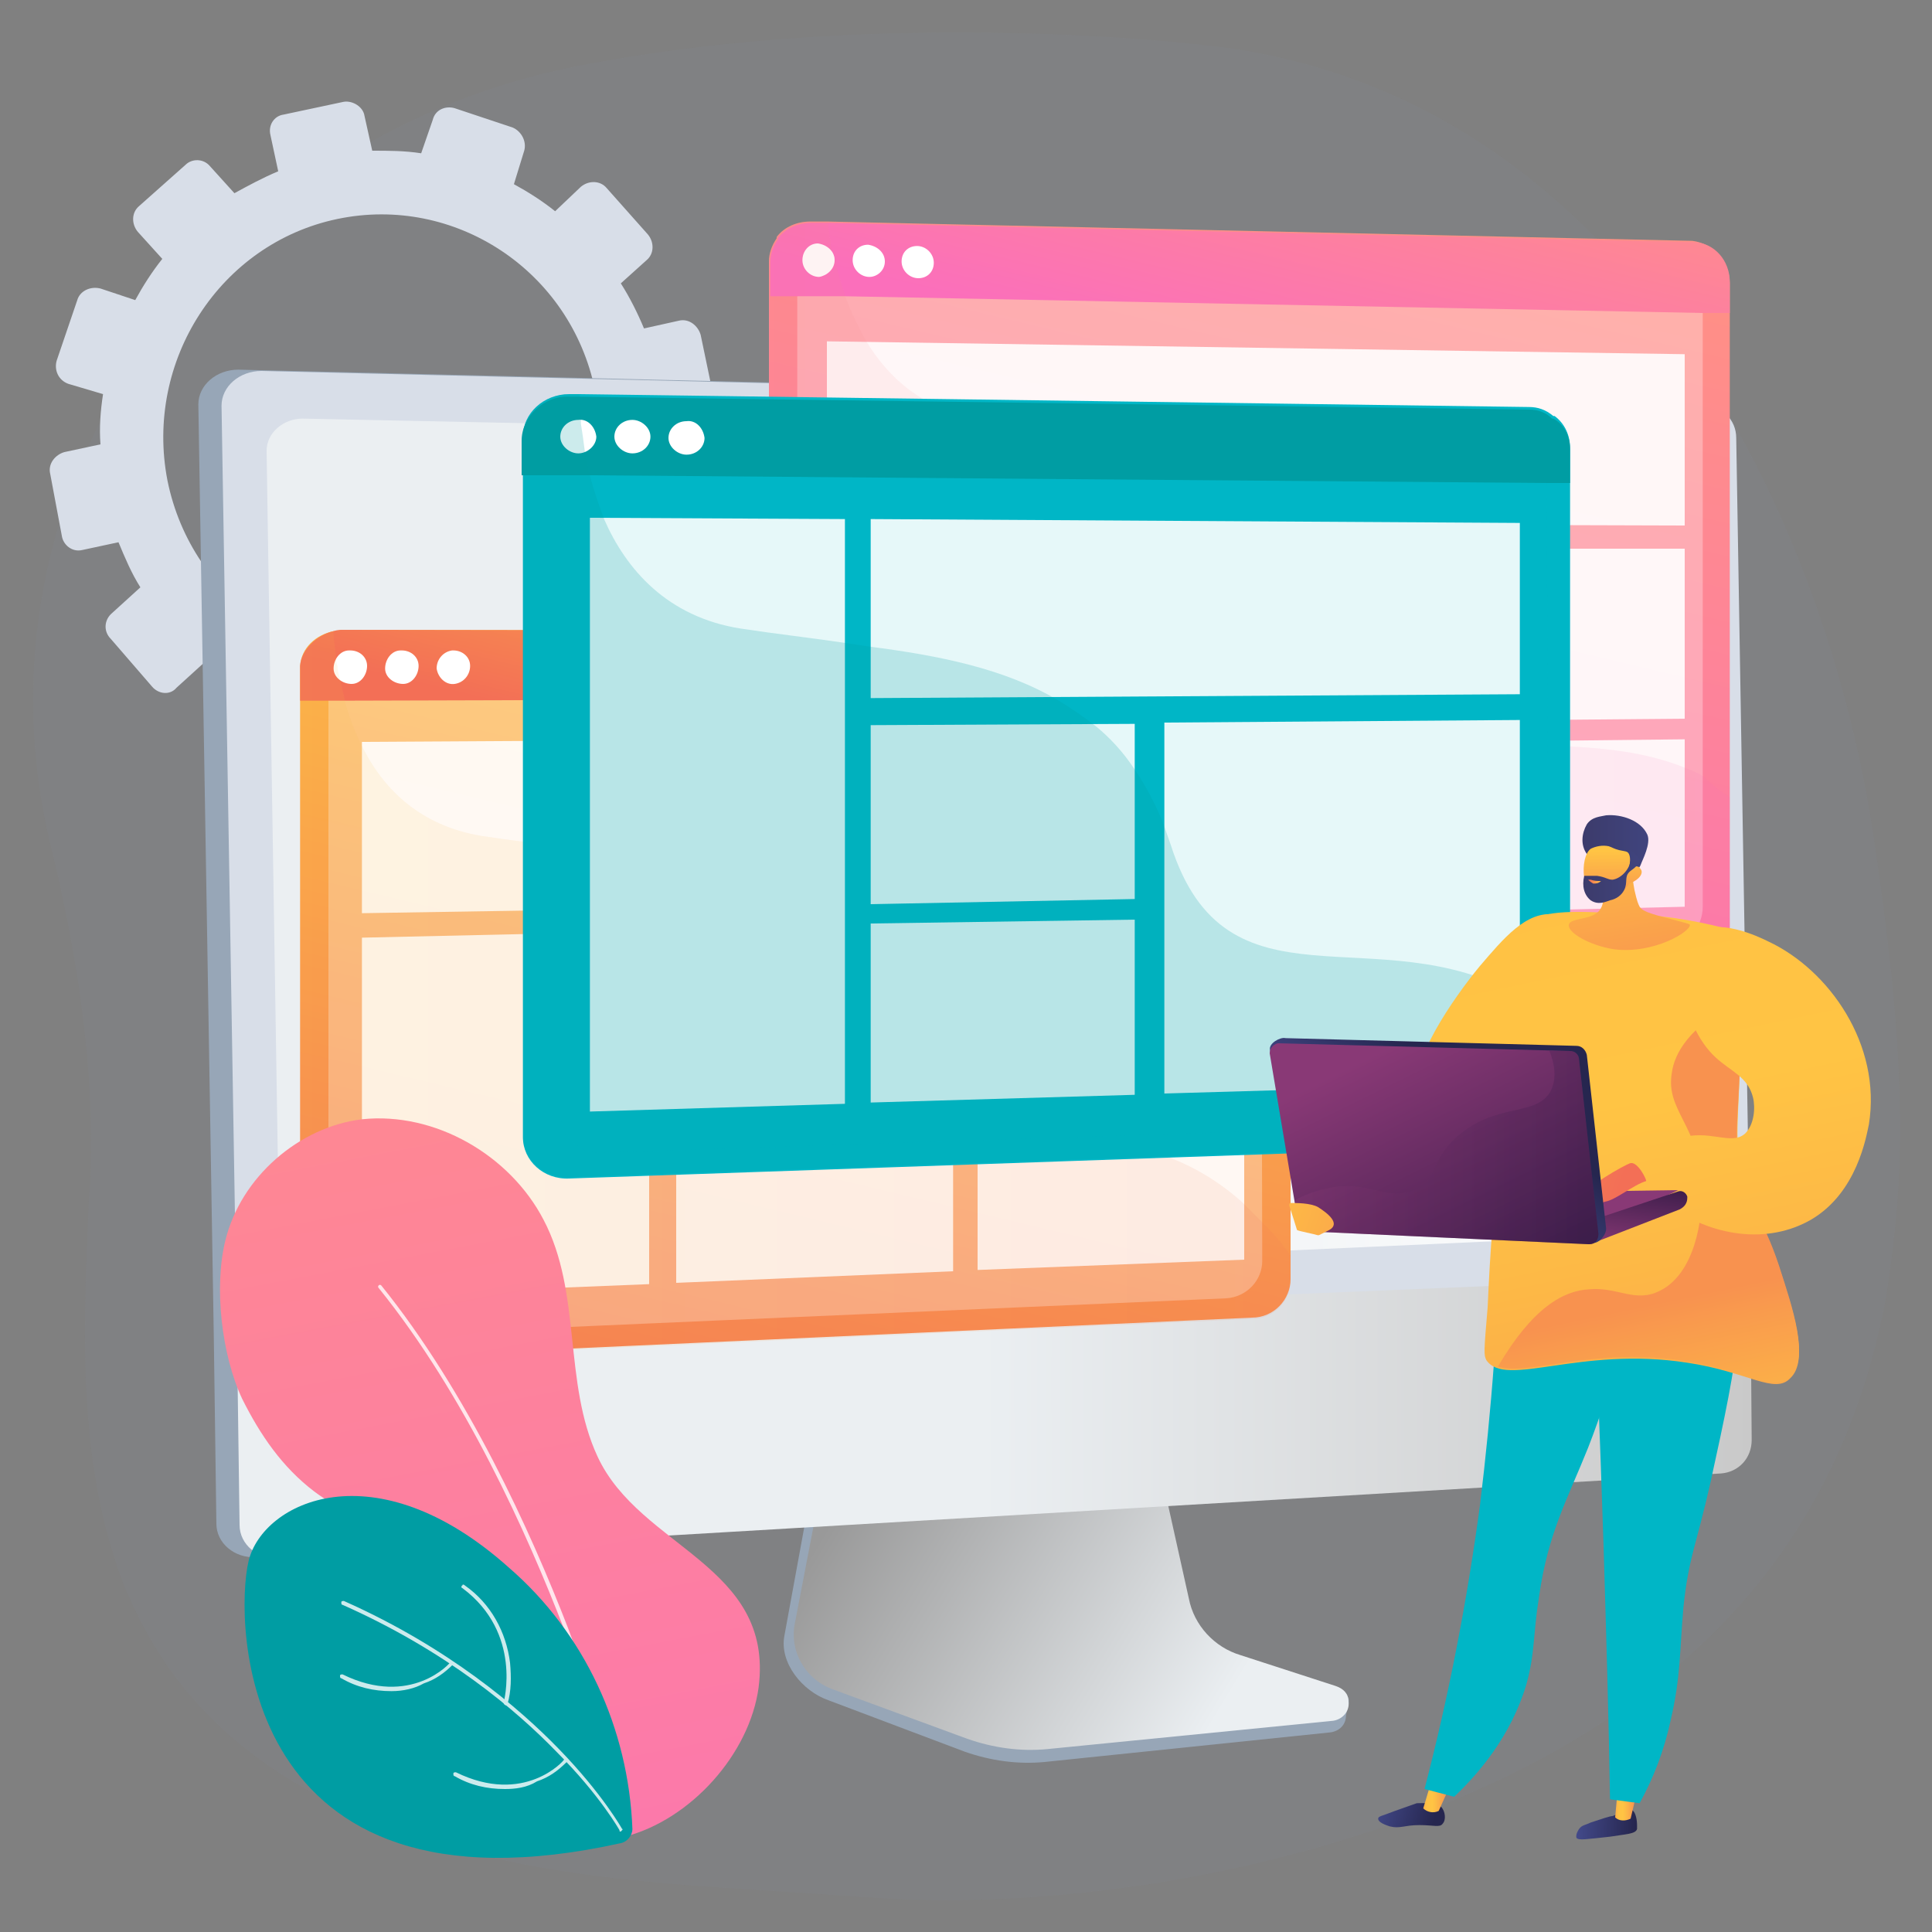
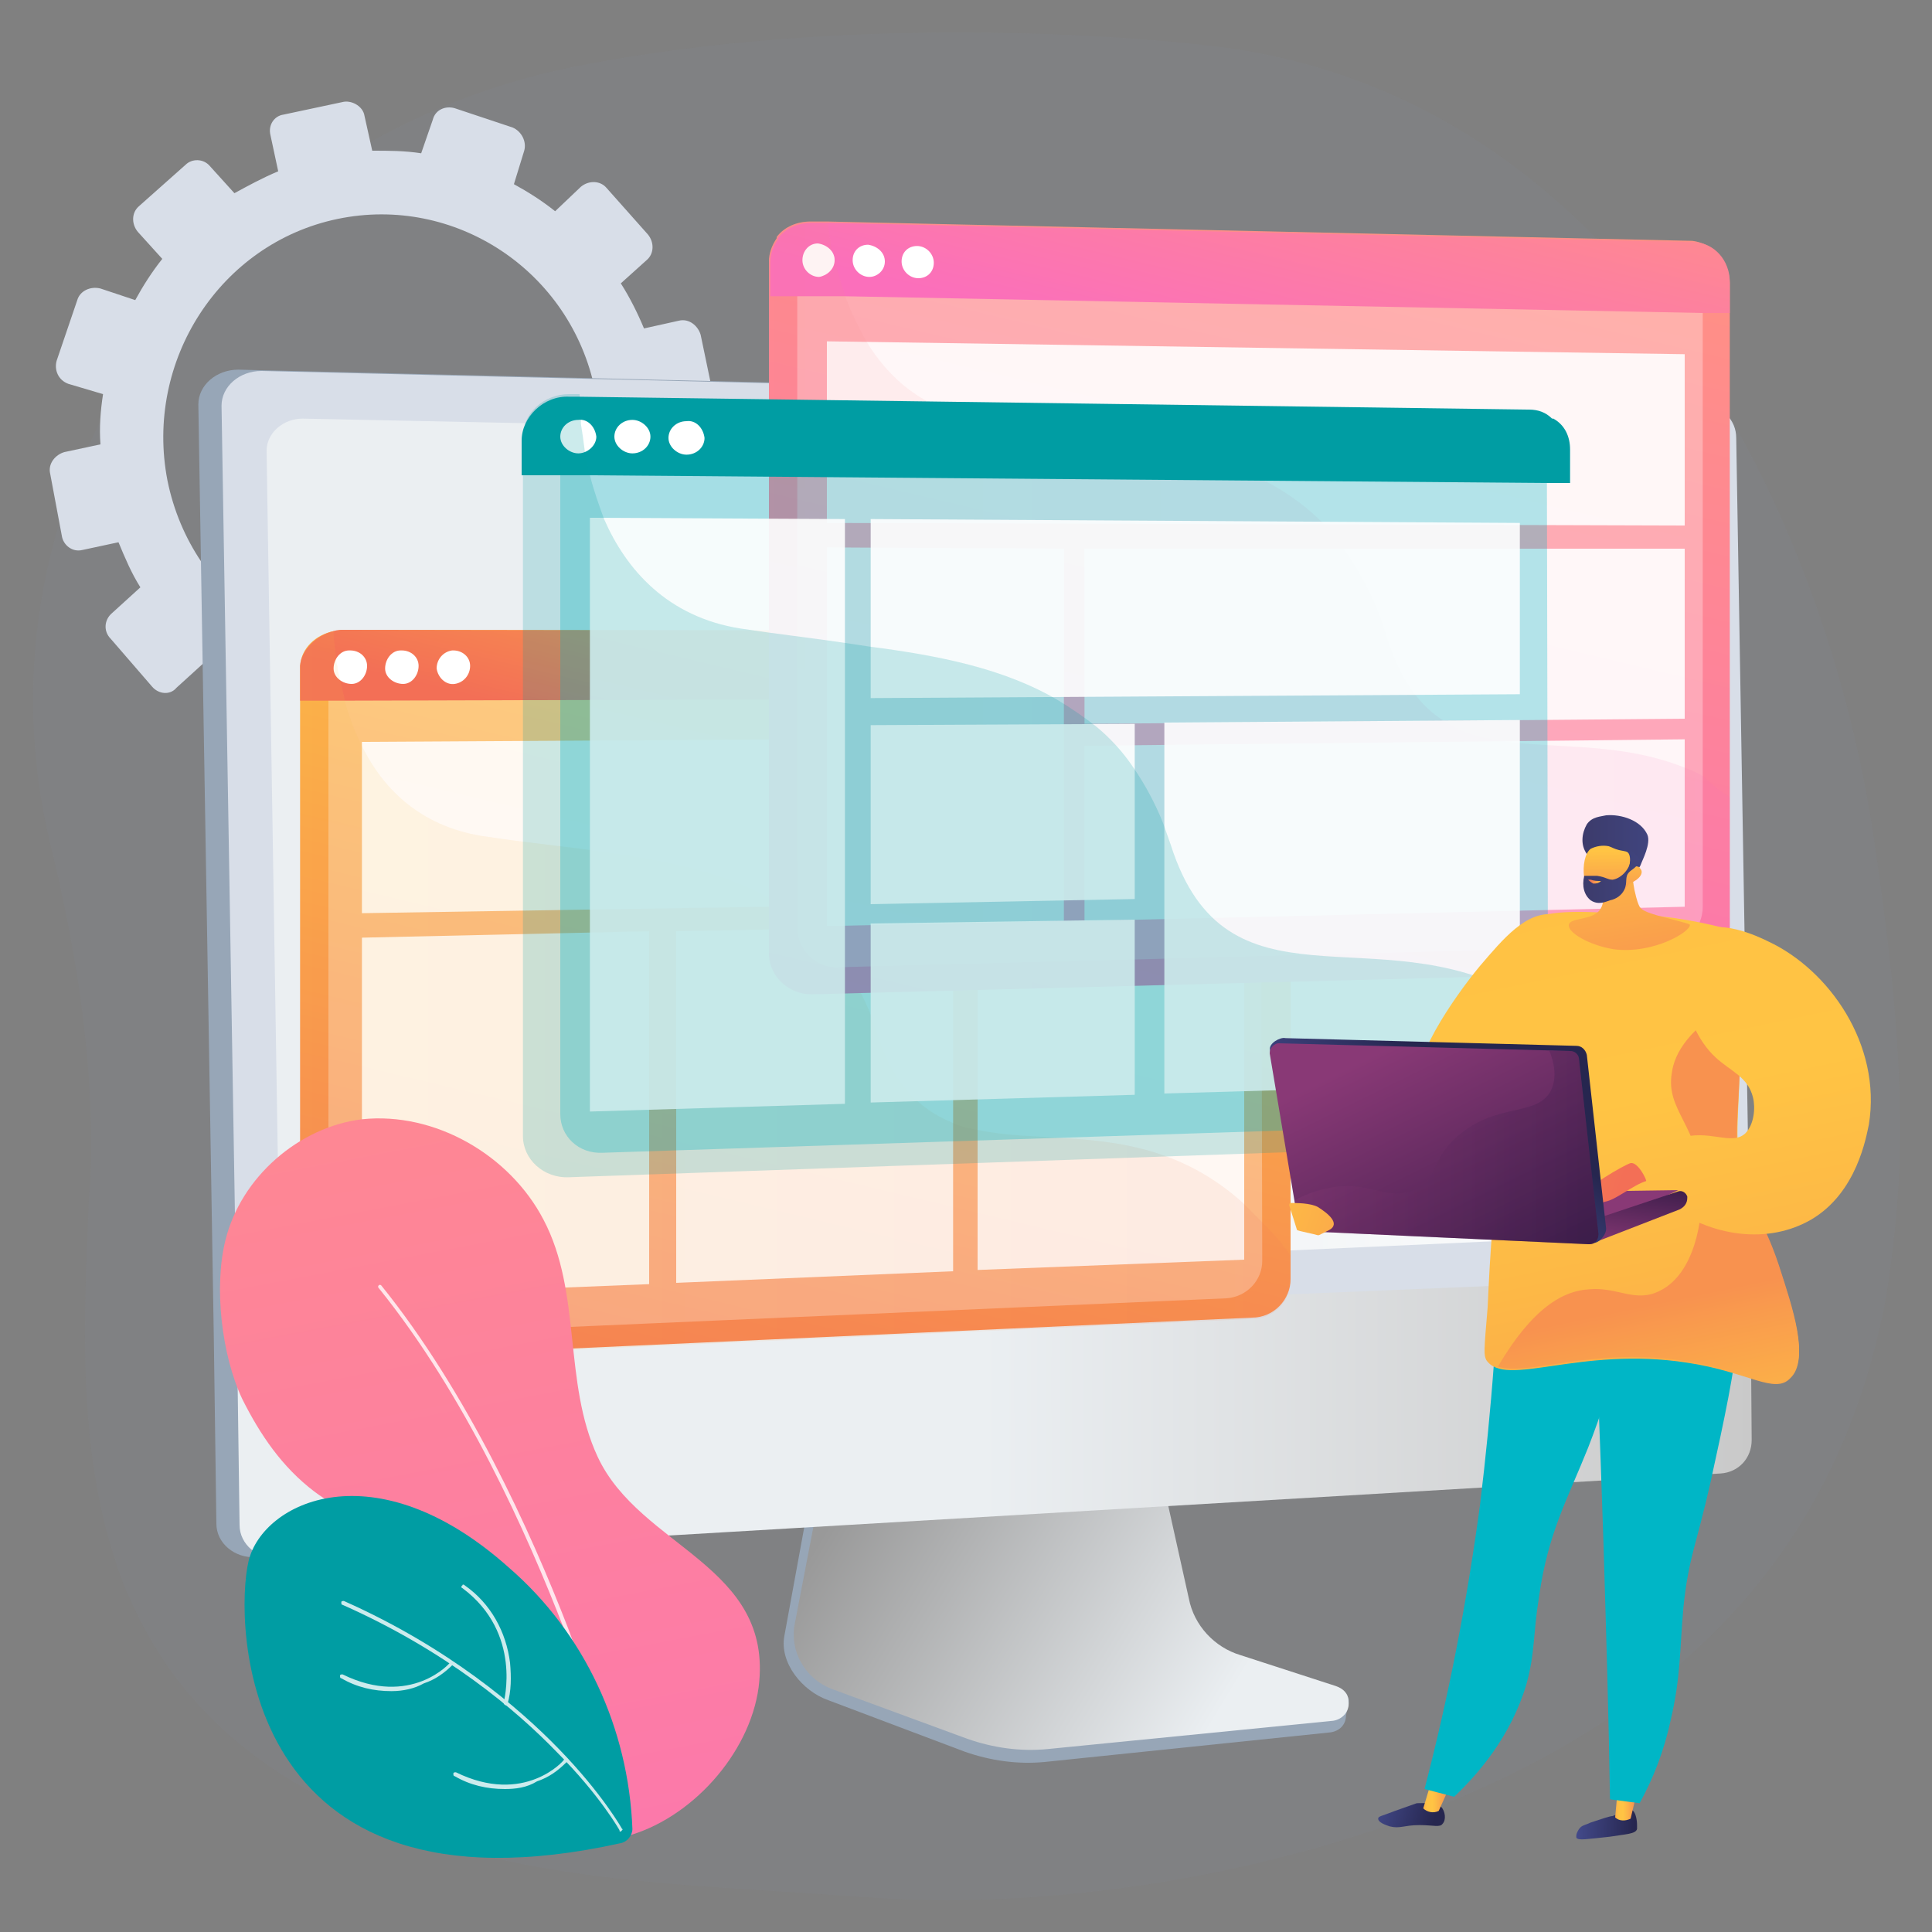
<svg xmlns="http://www.w3.org/2000/svg" version="1.1" id="Слой_1" x="0px" y="0px" viewBox="0 0 150 150" style="enable-background:new 0 0 150 150;" xml:space="preserve">
  <rect x="0" y="0" width="150" height="150" fill="#808080" stroke="none" />
  <style type="text/css"> .st0{opacity:7.000000e-02;fill:#859AAD;enable-background:new ;} .st1{fill:#D8DEE8;} .st2{fill:#97A6B7;} .st3{fill:url(#SVGID_1_);} .st4{fill:url(#SVGID_2_);} .st5{fill:url(#SVGID_3_);} .st6{fill:url(#SVGID_4_);} .st7{opacity:0.3;fill:#FFFFFF;enable-background:new ;} .st8{fill:url(#SVGID_5_);} .st9{fill:#FFFFFF;} .st10{opacity:0.9;} .st11{opacity:0.1;fill:url(#SVGID_6_);enable-background:new ;} .st12{fill:url(#SVGID_7_);} .st13{fill:url(#SVGID_8_);} .st14{opacity:0.1;fill:url(#SVGID_9_);enable-background:new ;} .st15{fill:#00B6C6;} .st16{opacity:0.3;fill:#00B6C6;enable-background:new ;} .st17{fill:#009DA3;} .st18{opacity:0.2;fill:#009DA3;enable-background:new ;} .st19{fill:url(#SVGID_10_);} .st20{fill:url(#SVGID_11_);} .st21{fill:url(#SVGID_12_);} .st22{fill:url(#SVGID_13_);} .st23{fill:url(#SVGID_14_);} .st24{fill:url(#SVGID_15_);} .st25{fill:url(#SVGID_16_);} .st26{fill:url(#SVGID_17_);} .st27{fill:url(#SVGID_18_);} .st28{fill:url(#SVGID_19_);} .st29{fill:url(#SVGID_20_);} .st30{fill:url(#SVGID_21_);} .st31{fill:url(#SVGID_22_);} .st32{opacity:0.3;fill:url(#SVGID_23_);enable-background:new ;} .st33{fill:url(#SVGID_24_);} .st34{fill:url(#SVGID_25_);} .st35{fill:url(#SVGID_26_);} .st36{fill:url(#SVGID_27_);} .st37{fill:url(#SVGID_28_);} .st38{fill:url(#SVGID_29_);} .st39{fill:url(#SVGID_30_);} .st40{opacity:0.8;} </style>
  <title>27</title>
  <g>
    <g>
      <path class="st0" d="M147.5,89.7c-0.1,3.7-0.5,7.5-1.1,11.2c-1.8,9.5-5.9,18.8-14.1,26.6c-7,6.7-16.9,12.3-30.9,16.2 c-0.3,0.1-0.5,0.1-0.8,0.2c-10.4,2.8-22.5,4.2-33.3,3.4c-0.6,0-1.1-0.1-1.7-0.1c-5.1-0.4-10.2-0.6-15.2-1.1 c-15.3-1.4-32.8-5.9-39.9-21.1c-0.6-1.2-1.1-2.4-1.5-3.7c-3-9-2.5-18.7-2.1-28.1l0.1-1.4c0.4-8.8-1-17.7-3.1-26.3 c-3.2-13.2-0.6-27.1,7.3-38.5S31.3,7.6,45.5,5c23.8-4.5,48-1.5,48-1.5c31.8,3.3,47.9,35.1,51.9,61C146.5,72,147.7,80.8,147.5,89.7 z" />
      <path class="st1" d="M21,10.5l0.6,2.8c-1.2,0.5-2.3,1.1-3.4,1.7l-1.9-2.1c-0.5-0.6-1.4-0.6-1.9-0.1c0,0,0,0,0,0L10.8,16 c-0.6,0.5-0.6,1.4-0.1,2l1.9,2.1c-0.8,1-1.5,2.1-2.1,3.2l-2.7-0.9C7,22.2,6.2,22.6,6,23.3L4.4,28c-0.2,0.7,0.1,1.5,0.9,1.8L8,30.6 c-0.2,1.3-0.3,2.6-0.2,3.9l-2.8,0.6c-0.7,0.2-1.3,0.9-1.1,1.7l0.9,4.8c0.1,0.7,0.8,1.3,1.6,1.1c0,0,0,0,0,0l2.8-0.6 c0.5,1.2,1,2.4,1.7,3.5l-2.2,2c-0.6,0.5-0.7,1.4-0.1,2l3.2,3.7c0.5,0.6,1.4,0.7,1.9,0.1c0,0,0,0,0,0l2.2-2c1,0.8,2.1,1.5,3.2,2.2 l-0.9,2.8c-0.2,0.7,0.1,1.5,0.9,1.8l4.6,1.6c0.7,0.2,1.5-0.1,1.8-0.9v0l0.9-2.8c1.3,0.2,2.6,0.3,3.9,0.2l0.6,2.9 c0.1,0.8,0.9,1.3,1.7,1.1l0,0l4.8-1c0.8-0.2,1.3-0.9,1.1-1.7l-0.6-2.8c1.2-0.5,2.4-1.1,3.5-1.8l1.9,2.2c0.5,0.6,1.4,0.7,2,0.1l0,0 l3.6-3.3c0.6-0.5,0.6-1.4,0.1-2l-1.9-2.1c0.8-1,1.5-2.2,2.1-3.3l2.6,0.9c0.7,0.2,1.5-0.1,1.8-0.9v0l1.5-4.7 c0.2-0.7-0.2-1.5-0.9-1.8L51.4,37c0.2-1.3,0.2-2.6,0.2-3.9l2.7-0.6c0.8-0.2,1.2-0.9,1.1-1.7l0,0l-1-4.8c-0.2-0.7-0.9-1.3-1.7-1.1 L50,25.5c-0.5-1.2-1.1-2.4-1.8-3.5l2-1.8c0.6-0.5,0.6-1.4,0.1-2l-3.2-3.6c-0.5-0.6-1.4-0.6-2-0.1l0,0l-2,1.9 c-1-0.8-2.1-1.5-3.2-2.1l0.8-2.6c0.2-0.7-0.2-1.5-0.9-1.8l-4.5-1.5c-0.7-0.2-1.5,0.1-1.7,0.9l0,0l-0.9,2.6 c-1.3-0.2-2.5-0.2-3.8-0.2l-0.6-2.7c-0.1-0.7-0.9-1.2-1.6-1.1c0,0,0,0,0,0l-4.7,1C21.3,9,20.8,9.7,21,10.5z M13,37.3 C11.2,28,17.1,18.9,26.2,17s18.1,4,20,13.3c2,9.4-3.9,18.5-13.1,20.5C23.9,52.7,14.9,46.7,13,37.3z" />
      <path class="st2" d="M134.1,99.5L134.1,99.5L133,33.9c0-1.4-1.1-2.5-2.5-2.5l-112-2.7c-1.7,0-3.1,1.2-3.1,2.7l1.2,72.4l0.2,14.5 c0,1.5,1.4,2.7,3.1,2.6l111.9-6.6c1.4-0.1,2.4-1.2,2.4-2.6L134.1,99.5z" />
      <path class="st2" d="M96,129.4c-2-0.7-3.6-2.3-4-4.4l-3.2-14.6l-25.1,1.3L60.9,127c-0.4,2.1,1.4,4.3,3.4,5l10.6,4 c2,0.7,4.1,1,6.2,0.8l22.2-2.3c0.7-0.1,1.2-0.6,1.2-1.3c0.1-0.7,0.5-1.4-0.1-1.6L96,129.4z" />
      <linearGradient id="SVGID_1_" gradientUnits="userSpaceOnUse" x1="66.745" y1="-206.387" x2="103.514" y2="-228.622" gradientTransform="matrix(1 0 0 -1 0 -92)">
        <stop offset="0" style="stop-color:#999999" />
        <stop offset="0.78" style="stop-color:#EBEFF2" />
      </linearGradient>
      <path class="st3" d="M96.3,128.5c-2-0.6-3.6-2.3-4-4.4l-3.2-14.4l-24.5,1.3l-2.9,15.1c-0.4,2.1,0.8,4.2,2.8,5l10.6,3.9 c2,0.7,4.1,1,6.2,0.8l22.2-2.2c0.7-0.1,1.3-0.7,1.2-1.5c0-0.6-0.4-1-1-1.2L96.3,128.5z" />
      <path class="st1" d="M135.9,99.5l-1.1-65.5c0-1.4-1.1-2.5-2.5-2.5l-112-2.7c-1.7,0-3.1,1.2-3.1,2.7l1.2,72.4L135.9,99.5z" />
      <linearGradient id="SVGID_2_" gradientUnits="userSpaceOnUse" x1="20.74" y1="-158.513" x2="133.162" y2="-158.513" gradientTransform="matrix(1 0 0 -1 0 -92)">
        <stop offset="0.49" style="stop-color:#EBEFF2" />
        <stop offset="1" style="stop-color:#FFFFFF" />
      </linearGradient>
      <path class="st4" d="M132.3,42.8l-0.1-5.8c0-1.3-1-2.2-2.3-2.3L23.5,32.5c-1.5,0-2.8,1.1-2.8,2.5l0.1,6.5l0.9,56.6 c0,1.4,1.4,2.5,2.9,2.4l106.2-4.8c1.3-0.1,2.3-1.1,2.3-2.4L132.3,42.8z" />
      <linearGradient id="SVGID_3_" gradientUnits="userSpaceOnUse" x1="18.444" y1="-201.954" x2="136.11" y2="-201.954" gradientTransform="matrix(1 0 0 -1 0 -92)">
        <stop offset="0.49" style="stop-color:#EBEFF2" />
        <stop offset="1" style="stop-color:#C9C9C9" />
      </linearGradient>
      <path class="st5" d="M18.4,103.9l0.2,14.5c0,1.5,1.4,2.7,3.1,2.6l111.9-6.6c1.4-0.1,2.4-1.2,2.4-2.6L135.9,99L18.4,103.9z" />
      <linearGradient id="SVGID_4_" gradientUnits="userSpaceOnUse" x1="69.19" y1="-136.289" x2="50.534" y2="-214.738" gradientTransform="matrix(1 0 0 -1 0 -92)">
        <stop offset="0" style="stop-color:#FFC444" />
        <stop offset="1" style="stop-color:#F36F56" />
      </linearGradient>
      <path class="st6" d="M100.2,51.9v47.4c0,1.6-1.3,3-3,3l-70.5,3.2c-1.9,0.1-3.4-1.2-3.4-3V52c0-0.1,0-0.2,0-0.3 c0.1-1.4,1.2-2.4,2.6-2.7c0.2,0,0.4,0,0.5-0.1c0,0,0.1,0,0.1,0s0,0,0.1,0h0.1L97.2,49c1.4,0,2.6,1,2.9,2.3 C100.1,51.5,100.2,51.7,100.2,51.9z" />
      <path class="st7" d="M98,97.9c0,1.5-1.2,2.8-2.8,2.9l-66.5,2.9c-1.8,0.1-3.2-1.2-3.2-2.8V53.4c0-1.6,1.4-2.9,3.2-2.9l66.4,0 c1.5,0,2.8,1.2,2.8,2.7v0L98,97.9z" />
      <linearGradient id="SVGID_5_" gradientUnits="userSpaceOnUse" x1="66" y1="-126.997" x2="60.137" y2="-151.654" gradientTransform="matrix(1 0 0 -1 0 -92)">
        <stop offset="0" style="stop-color:#FFC444" />
        <stop offset="1" style="stop-color:#F36F56" />
      </linearGradient>
      <path class="st8" d="M100.2,51.9v2.3h-2l-71.3,0.2h-1.3h-2.3V52c0-0.1,0-0.2,0-0.3c0.1-1.3,1.3-2.4,2.6-2.7 c0.3-0.1,0.5-0.1,0.8-0.1h0L97.2,49h0.1c1.4,0,2.6,1,2.9,2.3C100.1,51.5,100.2,51.7,100.2,51.9z" />
      <path class="st9" d="M28.5,51.7c0,0.7-0.5,1.4-1.2,1.4c-0.7,0-1.4-0.5-1.4-1.2c0-0.7,0.5-1.4,1.2-1.4c0,0,0.1,0,0.1,0 C27.9,50.5,28.5,51,28.5,51.7z" />
      <path class="st9" d="M32.5,51.7c0,0.7-0.5,1.4-1.2,1.4s-1.4-0.5-1.4-1.2c0-0.7,0.5-1.4,1.2-1.4c0,0,0.1,0,0.1,0 C31.9,50.5,32.5,51,32.5,51.7L32.5,51.7z" />
      <path class="st9" d="M36.5,51.7c0,0.7-0.5,1.3-1.2,1.4s-1.3-0.5-1.4-1.2c0-0.7,0.5-1.3,1.2-1.4c0,0,0.1,0,0.1,0 C35.9,50.5,36.5,51,36.5,51.7L36.5,51.7z" />
      <g class="st10">
        <polygon class="st9" points="50.4,99.7 28.1,100.6 28.1,72.8 50.4,72.3 " />
        <polygon class="st9" points="74,98.7 52.5,99.6 52.5,72.3 74,71.9 " />
        <polygon class="st9" points="96.6,97.8 75.9,98.6 75.9,71.9 96.6,71.5 " />
        <polygon class="st9" points="96.6,69.8 28.1,70.9 28.1,57.6 96.6,57.2 " />
      </g>
      <linearGradient id="SVGID_6_" gradientUnits="userSpaceOnUse" x1="23.302" y1="-169.268" x2="100.151" y2="-169.268" gradientTransform="matrix(1 0 0 -1 0 -92)">
        <stop offset="0" style="stop-color:#FFC444" />
        <stop offset="1" style="stop-color:#F36F56" />
      </linearGradient>
      <path class="st11" d="M100.2,97.5v1.9c0,1.6-1.3,3-3,3l-70.5,3.2c-1.9,0.1-3.4-1.2-3.4-3V52c0-0.1,0-0.2,0-0.3 c0.1-1.4,1.2-2.4,2.6-2.7l0,0c0,0.6,0.1,1.3,0.2,2.1c0,0.2,0,0.4,0.1,0.6c0,0.3,0.1,0.7,0.2,1c0.1,0.6,0.3,1.2,0.4,1.8 c0.3,1.1,0.7,2.2,1.2,3.2c1.6,3.4,4.5,6.4,9.4,7.2c8.4,1.3,17.2,1.4,23.5,5.5c0.8,0.5,1.5,1.1,2.2,1.7c2.1,2,3.9,4.6,5,8.1 c1.3,4,3.3,5.9,5.7,6.9c0.6,0.3,1.3,0.5,2,0.6c5.8,1.3,13.5-0.7,20.6,5.6c0.2,0.2,0.5,0.5,0.7,0.7c0.3,0.3,0.6,0.6,0.9,0.9 C98.9,95.8,99.6,96.6,100.2,97.5z" />
      <linearGradient id="SVGID_7_" gradientUnits="userSpaceOnUse" x1="104.609" y1="-106.478" x2="85.665" y2="-186.147" gradientTransform="matrix(1 0 0 -1 0 -92)">
        <stop offset="0" style="stop-color:#FF9085" />
        <stop offset="1" style="stop-color:#FB6FBB" />
      </linearGradient>
      <path class="st12" d="M134.3,22v50.2c0,1.7-1.3,3.1-2.9,3.2L63,77.2c-1.7,0-3.2-1.3-3.3-3c0,0,0-0.1,0-0.2V20.5c0,0,0-0.1,0-0.2 c0-0.6,0.2-1.2,0.6-1.8c0,0,0,0,0-0.1c0.6-0.8,1.6-1.2,2.6-1.2H63l1.3,0l67.1,1.5C133,18.9,134.3,20.3,134.3,22z" />
      <path class="st7" d="M132.2,70.4c0,1.6-1.2,2.9-2.7,3L65,75.1c-1.7,0-3-1.3-3.1-2.9c0,0,0-0.1,0-0.1V21.9c0-1.7,1.4-3,3-3 c0,0,0,0,0.1,0l64.5,1.4c1.5,0,2.7,1.4,2.7,3L132.2,70.4z" />
      <linearGradient id="SVGID_8_" gradientUnits="userSpaceOnUse" x1="101.004" y1="-97.576" x2="95.627" y2="-120.186" gradientTransform="matrix(1 0 0 -1 0 -92)">
        <stop offset="0" style="stop-color:#FF9085" />
        <stop offset="1" style="stop-color:#FB6FBB" />
      </linearGradient>
      <path class="st13" d="M134.3,21.9v2.4l-2.1,0L65.6,23L62,23l-2.2,0v-2.5c0,0,0-0.1,0-0.1c0-0.6,0.2-1.3,0.6-1.8c0,0,0,0,0-0.1 c0.6-0.8,1.6-1.2,2.6-1.2h0.1l1.3,0l67.1,1.5h0.1C133.1,18.9,134.3,20.2,134.3,21.9z" />
      <path class="st9" d="M64.8,20.2c0,0.7-0.6,1.2-1.2,1.3h0c-0.7,0-1.3-0.6-1.3-1.3c0-0.7,0.5-1.3,1.2-1.3c0,0,0,0,0,0 C64.2,19,64.8,19.5,64.8,20.2z" />
      <path class="st9" d="M68.7,20.3c0,0.7-0.6,1.2-1.2,1.2h0c-0.7,0-1.3-0.6-1.3-1.3c0-0.7,0.5-1.2,1.2-1.2c0,0,0,0,0,0 C68.1,19.1,68.7,19.6,68.7,20.3z" />
      <path class="st9" d="M72.5,20.4c0,0.7-0.5,1.2-1.2,1.2c0,0,0,0,0,0c-0.7,0-1.3-0.6-1.3-1.3c0-0.7,0.5-1.2,1.2-1.2c0,0,0,0,0,0 C71.9,19.1,72.5,19.7,72.5,20.4z" />
      <g class="st10">
        <polygon class="st9" points="82.6,71.5 64.2,71.9 64.2,42.5 82.6,42.6 " />
        <polygon class="st9" points="130.8,40.8 64.2,40.6 64.2,26.5 130.8,27.5 " />
        <polygon class="st9" points="130.8,55.8 84.2,56.2 84.2,42.6 130.8,42.6 " />
        <polygon class="st9" points="130.8,70.4 84.2,71.5 84.2,57.9 130.8,57.4 " />
      </g>
      <linearGradient id="SVGID_9_" gradientUnits="userSpaceOnUse" x1="59.745" y1="-139.227" x2="134.346" y2="-139.227" gradientTransform="matrix(1 0 0 -1 0 -92)">
        <stop offset="0" style="stop-color:#FF9085" />
        <stop offset="1" style="stop-color:#FB6FBB" />
      </linearGradient>
      <path class="st14" d="M134.3,61.9v10.3c0,1.7-1.3,3.1-2.9,3.2L63,77.2c-1.7,0-3.2-1.3-3.3-3c0,0,0-0.1,0-0.2V20.4c0,0,0-0.1,0-0.1 c0-0.6,0.2-1.3,0.6-1.8c0,0,0,0,0-0.1c0.6-0.8,1.6-1.2,2.6-1.2H63l1.3,0c0,0.5,0.1,1.1,0.2,1.6c0,0.3,0.1,0.6,0.1,0.8l0,0 c0.2,0.2,0.1,0.3,0.2,0.5c0.2,0.9,0.5,1.9,0.8,2.8c0.4,1.2,1,2.4,1.6,3.5c1.8,3,4.5,5.4,8.8,6.1c9.7,1.6,20.1,1.6,26.6,8 c0.6,0.6,1.1,1.2,1.6,1.9c1.5,2.1,2.7,4.4,3.4,6.8c1,3.3,2.4,5.3,4.1,6.5c1.1,0.8,2.4,1.4,3.7,1.6c4.4,1,9.9,0.1,15.4,2.3 c0.5,0.2,1,0.4,1.5,0.7C133,61,133.5,61.4,134.3,61.9z" />
-       <path class="st15" d="M121.9,34.8v50.9c0,1.7-1.4,3.2-3.1,3.2l-74.6,2.6c-2,0.1-3.6-1.4-3.6-3.2V33.9c0-1.8,1.6-3.3,3.6-3.3h0.1 h0.7l73.7,1c0.7,0,1.3,0.2,1.9,0.7c0,0,0.1,0,0.1,0C121.5,32.9,121.9,33.8,121.9,34.8z" />
      <path class="st16" d="M120.2,84.2c0,1.6-1.4,3-3.1,3l-70.3,2.3c-1.9,0.1-3.3-1.3-3.3-3V35.7c0-1.7,1.4-3.1,3.3-3.1l70.3,0.8 c1.6,0,3,1.3,3,3L120.2,84.2L120.2,84.2L120.2,84.2z" />
      <path class="st17" d="M121.9,34.9v2.6l-1.8,0l-74.2-0.6l-2.5,0h-2.9v-2.7c0-1.8,1.7-3.5,3.7-3.4h0.7l73.7,1h0.1 c0.7,0,1.3,0.2,1.8,0.7c0,0,0.1,0,0.1,0C121.5,33,121.9,33.9,121.9,34.9z" />
      <path class="st9" d="M46.3,33.9c0,0.7-0.7,1.3-1.4,1.3c0,0,0,0,0,0c-0.7,0-1.4-0.6-1.4-1.3c0-0.7,0.6-1.3,1.4-1.3c0,0,0,0,0,0 C45.6,32.5,46.2,33.1,46.3,33.9z" />
      <path class="st9" d="M50.5,33.9c0,0.7-0.6,1.3-1.4,1.3l0,0c-0.7,0-1.4-0.6-1.4-1.3c0-0.7,0.6-1.3,1.4-1.3h0 C49.8,32.6,50.5,33.2,50.5,33.9z" />
      <path class="st9" d="M54.7,34c0,0.7-0.6,1.3-1.4,1.3h0c-0.7,0-1.4-0.6-1.4-1.3c0-0.7,0.6-1.3,1.4-1.3h0C54,32.6,54.6,33.2,54.7,34 z" />
      <g class="st10">
        <polygon class="st9" points="65.6,85.7 45.8,86.3 45.8,40.2 65.6,40.3 " />
        <polygon class="st9" points="118,53.9 67.6,54.2 67.6,40.3 118,40.6 " />
        <polygon class="st9" points="88.1,69.8 67.6,70.2 67.6,56.3 88.1,56.2 " />
        <polygon class="st9" points="88.1,85 67.6,85.6 67.6,71.7 88.1,71.4 " />
        <polygon class="st9" points="118,84.1 90.4,84.9 90.4,56.1 118,55.9 " />
      </g>
      <path class="st18" d="M121.9,79.8v5.8c0,1.7-1.4,3.2-3.1,3.2l-74.6,2.6c-2,0.1-3.6-1.4-3.6-3.2V33.9c0-1.8,1.6-3.3,3.6-3.3h0.1 h0.7c0,0.6,0,1.2,0.1,2c0,0.1,0,0.2,0,0.3c0.1,0.6,0.2,1.3,0.3,2.1c0.1,0.6,0.2,1.2,0.4,1.9c0.3,1.2,0.7,2.3,1.1,3.4 c1.7,3.9,4.9,7.6,10.6,8.5c2.6,0.4,5.3,0.7,8,1.1c0.7,0.1,1.3,0.2,2,0.3c5.4,0.7,10.5,1.7,14.7,4.2c1,0.6,2,1.3,2.9,2 c1.1,0.9,2.1,2,2.9,3.2c0.9,1.3,1.7,2.8,2.3,4.3c0.2,0.6,0.4,1.1,0.6,1.7c4.3,13.5,15.9,5.4,27.1,11.7c0.7,0.4,1.4,0.8,2,1.3 C120.7,78.8,121.2,79.3,121.9,79.8z" />
      <linearGradient id="SVGID_10_" gradientUnits="userSpaceOnUse" x1="35.488" y1="-154.776" x2="19.792" y2="-230.03" gradientTransform="matrix(-1 0 0 -1 149.43 -92)">
        <stop offset="0" style="stop-color:#FCB148" />
        <stop offset="5.000000e-02" style="stop-color:#FDBA46" />
        <stop offset="0.14" style="stop-color:#FFC244" />
        <stop offset="0.32" style="stop-color:#FFC444" />
        <stop offset="0.48" style="stop-color:#FDB946" />
        <stop offset="0.78" style="stop-color:#F99C4D" />
        <stop offset="0.87" style="stop-color:#F8924F" />
        <stop offset="1" style="stop-color:#F8924F" />
      </linearGradient>
      <path class="st19" d="M110.5,84.3c-1.4-1.4,2.4-6.9,4.4-9.3c1.8-2.1,3.6-4.3,5.8-4c1.9,0.2,3.8,2.3,4,4.3 C124.9,80.6,112.4,86.4,110.5,84.3z" />
      <linearGradient id="SVGID_11_" gradientUnits="userSpaceOnUse" x1="-866.041" y1="-246.567" x2="-861.37" y2="-246.567" gradientTransform="matrix(1 3.000000e-02 3.000000e-02 -1 995.69 -79.04)">
        <stop offset="0" style="stop-color:#444B8C" />
        <stop offset="1" style="stop-color:#26264F" />
      </linearGradient>
      <path class="st20" d="M126.8,140.6c0.2,0.2,0.3,0.7,0.3,1.1c0,0.1,0,0.2,0,0.3c-0.1,0.4-0.9,0.4-2.1,0.6c-1.9,0.2-2.4,0.3-2.6,0.1 c-0.1-0.3,0.2-0.7,0.2-0.7c0.2-0.3,0.5-0.3,0.9-0.5c0.9-0.3,1.5-0.5,1.7-0.5C126.4,140.5,126.6,140.4,126.8,140.6z" />
      <linearGradient id="SVGID_12_" gradientUnits="userSpaceOnUse" x1="125.47" y1="-232.075" x2="127.144" y2="-232.075" gradientTransform="matrix(1 0 0 -1 0 -92)">
        <stop offset="0" style="stop-color:#FCB148" />
        <stop offset="5.000000e-02" style="stop-color:#FDBA46" />
        <stop offset="0.14" style="stop-color:#FFC244" />
        <stop offset="0.32" style="stop-color:#FFC444" />
        <stop offset="0.48" style="stop-color:#FDB946" />
        <stop offset="0.78" style="stop-color:#F99C4D" />
        <stop offset="0.87" style="stop-color:#F8924F" />
        <stop offset="1" style="stop-color:#F8924F" />
      </linearGradient>
      <path class="st21" d="M125.6,138.9l-0.2,2.2c0.3,0.3,0.8,0.3,1.2,0.1l0.5-2.1L125.6,138.9z" />
      <linearGradient id="SVGID_13_" gradientUnits="userSpaceOnUse" x1="-376.397" y1="-305.339" x2="-371.433" y2="-305.339" gradientTransform="matrix(0.96 0.27 0.27 -0.96 550.34 -51.44)">
        <stop offset="0" style="stop-color:#444B8C" />
        <stop offset="1" style="stop-color:#26264F" />
      </linearGradient>
      <path class="st22" d="M111.9,140.3c0.3,0.3,0.4,1,0.1,1.3c-0.2,0.3-0.7,0.1-1.8,0.1c-1.2,0-1.5,0.3-2.3,0.1 c-0.3-0.1-0.9-0.3-0.9-0.6c0-0.2,0.3-0.2,1.3-0.6c1.4-0.5,1.4-0.5,1.7-0.6C110.8,140,111.5,139.9,111.9,140.3z" />
      <linearGradient id="SVGID_14_" gradientUnits="userSpaceOnUse" x1="110.537" y1="-231.527" x2="112.606" y2="-231.527" gradientTransform="matrix(1 0 0 -1 0 -92)">
        <stop offset="0" style="stop-color:#FCB148" />
        <stop offset="5.000000e-02" style="stop-color:#FDBA46" />
        <stop offset="0.14" style="stop-color:#FFC244" />
        <stop offset="0.32" style="stop-color:#FFC444" />
        <stop offset="0.48" style="stop-color:#FDB946" />
        <stop offset="0.78" style="stop-color:#F99C4D" />
        <stop offset="0.87" style="stop-color:#F8924F" />
        <stop offset="1" style="stop-color:#F8924F" />
      </linearGradient>
      <path class="st23" d="M111.1,138.4l-0.6,2c0.3,0.3,0.8,0.4,1.2,0.2l0.9-2L111.1,138.4z" />
      <path class="st15" d="M116.5,94.4c-0.1,7.5-0.7,15.1-1.6,22.5c-1,7.4-2.4,14.7-4.3,22l2.3,0.6c1.9-1.8,4.4-4.7,5.6-8.7 c0.7-2.5,0.5-3.8,1-6.9c0.7-4.9,2.2-7.5,3.8-11.5c2-5.1,3.3-10.4,3.9-15.8L116.5,94.4z" />
      <path class="st15" d="M123.4,93.8c0.5,8.6,0.8,17.3,1.1,26.2c0.2,6.7,0.4,13.2,0.5,19.7l2.3,0.3c1.1-2,1.9-4.1,2.4-6.4 c0.8-3.4,0.7-5.4,1-8.8c0.4-3.9,1-4.8,2.1-9.7c2.2-10,3.2-15,0.8-18.1C132.9,96,130.5,93.4,123.4,93.8z" />
      <linearGradient id="SVGID_15_" gradientUnits="userSpaceOnUse" x1="30.109" y1="-153.666" x2="14.433" y2="-228.833" gradientTransform="matrix(-1 0 0 -1 149.43 -92)">
        <stop offset="0" style="stop-color:#FCB148" />
        <stop offset="5.000000e-02" style="stop-color:#FDBA46" />
        <stop offset="0.14" style="stop-color:#FFC244" />
        <stop offset="0.32" style="stop-color:#FFC444" />
        <stop offset="0.48" style="stop-color:#FDB946" />
        <stop offset="0.78" style="stop-color:#F99C4D" />
        <stop offset="0.87" style="stop-color:#F8924F" />
        <stop offset="1" style="stop-color:#F8924F" />
      </linearGradient>
      <path class="st24" d="M134.8,72.3c-2.5-0.7-5.2-1.2-7.8-1.3c-4.7-0.3-7-0.4-8.7,0.7c-3.8,2.6-0.8,8.6-2.4,23.4 c-0.2,2.1-0.3,4.3-0.4,6.4c-0.3,3.5-0.3,3.7-0.1,4.1c1.5,2.2,7.2-1.1,15.6,0.2c4.7,0.7,6.8,2.5,8,1.2c1.5-1.4,0.2-5.3-0.9-8.7 c-1.3-3.8-2.1-3.9-2.8-6.8c-0.7-3-0.3-4.6-0.2-9.3C135.2,78.8,135.1,75.5,134.8,72.3z" />
      <linearGradient id="SVGID_16_" gradientUnits="userSpaceOnUse" x1="16.607" y1="-217.953" x2="22.559" y2="-189.679" gradientTransform="matrix(-1 0 0 -1 149.43 -92)">
        <stop offset="0" style="stop-color:#FCB148" />
        <stop offset="5.000000e-02" style="stop-color:#FDBA46" />
        <stop offset="0.14" style="stop-color:#FFC244" />
        <stop offset="0.32" style="stop-color:#FFC444" />
        <stop offset="0.48" style="stop-color:#FDB946" />
        <stop offset="0.78" style="stop-color:#F99C4D" />
        <stop offset="0.87" style="stop-color:#F8924F" />
        <stop offset="1" style="stop-color:#F8924F" />
      </linearGradient>
      <path class="st25" d="M123.4,100.1c2.2-0.2,3.6,1.1,5.5,0.1c2.6-1.3,3.4-5.4,3.2-8.4c-0.2-4.4-2.8-5.6-2.3-8.5 c0.2-1.5,1.3-3.6,5.3-5.7c0,1.8,0,3.3,0,4.5c-0.1,4.8-0.6,6.3,0.2,9.3c0.7,2.9,1.5,2.9,2.8,6.8c1.1,3.4,2.4,7.2,0.9,8.7 c-1.3,1.2-3.4-0.5-8-1.2c-7.2-1.2-12.4,1.2-14.7,0.4C119,101.5,121.4,100.2,123.4,100.1z" />
      <linearGradient id="SVGID_17_" gradientUnits="userSpaceOnUse" x1="19.412" y1="-151.418" x2="3.731" y2="-226.607" gradientTransform="matrix(-1 0 0 -1 149.43 -92)">
        <stop offset="0" style="stop-color:#FCB148" />
        <stop offset="5.000000e-02" style="stop-color:#FDBA46" />
        <stop offset="0.14" style="stop-color:#FFC244" />
        <stop offset="0.32" style="stop-color:#FFC444" />
        <stop offset="0.48" style="stop-color:#FDB946" />
        <stop offset="0.78" style="stop-color:#F99C4D" />
        <stop offset="0.87" style="stop-color:#F8924F" />
        <stop offset="1" style="stop-color:#F8924F" />
      </linearGradient>
      <path class="st26" d="M131.8,72.5c1.5-1.3,4.7,0.2,5.5,0.6c4.7,2.2,8.8,8,7.8,14.2c-0.2,0.9-0.9,5.3-4.5,7.4 c-3.3,1.9-7.7,1.4-11.3-1.3l-1.4-1.3l-1.4-1.6c1.1-0.9,2.4-1.7,3.8-2.1c2.4-0.8,4.1,0.6,5.2-0.4c0.7-0.7,0.8-2,0.6-2.8 c-0.4-1.6-1.7-2-2.9-3.1C130.4,79.5,129.9,74.1,131.8,72.5z" />
      <linearGradient id="SVGID_18_" gradientUnits="userSpaceOnUse" x1="32.691" y1="-193.36" x2="30.163" y2="-186.202" gradientTransform="matrix(-1 0 0 -1 149.43 -92)">
        <stop offset="0" style="stop-color:#311944" />
        <stop offset="1" style="stop-color:#893976" />
      </linearGradient>
      <polygon class="st27" points="109.4,92.7 130.3,92.4 124.7,95.1 109.4,94.1 " />
      <linearGradient id="SVGID_19_" gradientUnits="userSpaceOnUse" x1="21.655" y1="-182.982" x2="22.583" y2="-189.405" gradientTransform="matrix(-1 0 0 -1 149.43 -92)">
        <stop offset="0" style="stop-color:#311944" />
        <stop offset="1" style="stop-color:#893976" />
      </linearGradient>
      <path class="st28" d="M131,93L131,93c0,0.4-0.2,0.7-0.6,0.9l-6.7,2.6l0-1.8l6.6-2.2c0.3-0.1,0.6,0.1,0.7,0.4 C131,92.9,131,92.9,131,93z" />
      <linearGradient id="SVGID_20_" gradientUnits="userSpaceOnUse" x1="3198.364" y1="-175.185" x2="3172.3" y2="-184.349" gradientTransform="matrix(-1 0 0 -1 3298 -92)">
        <stop offset="0" style="stop-color:#FFC444" />
        <stop offset="1" style="stop-color:#F36F56" />
      </linearGradient>
      <path class="st29" d="M127.8,91.7c0.1,0-0.6-1.5-1.2-1.4c-0.6,0.2-3.5,1.9-3.7,2.5l-0.3,0.7c0,0,1.3,0.1,2-0.2 C125.4,93.2,126.8,92,127.8,91.7z" />
      <linearGradient id="SVGID_21_" gradientUnits="userSpaceOnUse" x1="39.995" y1="-183.536" x2="35.06" y2="-176.531" gradientTransform="matrix(-1 0 0 -1 149.43 -92)">
        <stop offset="0" style="stop-color:#444B8C" />
        <stop offset="1" style="stop-color:#26264F" />
      </linearGradient>
      <path class="st30" d="M123.2,81.9l1.5,13.5c0,0.5-0.6,1.2-1.1,1.1L102,95.1c-0.4,0-0.7-0.3-0.7-0.6l-2.7-13 c-0.1-0.5,0.8-1,1.2-0.9l22.6,0.6C122.8,81.2,123.1,81.5,123.2,81.9z" />
      <linearGradient id="SVGID_22_" gradientUnits="userSpaceOnUse" x1="30.533" y1="-195.139" x2="41.338" y2="-173.193" gradientTransform="matrix(-1 0 0 -1 149.43 -92)">
        <stop offset="0" style="stop-color:#311944" />
        <stop offset="1" style="stop-color:#893976" />
      </linearGradient>
      <path class="st31" d="M122.6,82.3l1.5,13.5c0,0.4-0.2,0.8-0.7,0.8c0,0-0.1,0-0.1,0l-21.8-1c-0.4,0-0.7-0.3-0.7-0.6l-2.2-13.1 c-0.1-0.4,0.2-0.8,0.6-0.9c0,0,0.1,0,0.1,0l22.6,0.6C122.3,81.6,122.6,81.9,122.6,82.3z" />
      <linearGradient id="SVGID_23_" gradientUnits="userSpaceOnUse" x1="25.299" y1="-181.071" x2="48.963" y2="-181.071" gradientTransform="matrix(-1 0 0 -1 149.43 -92)">
        <stop offset="0" style="stop-color:#311944" />
        <stop offset="1" style="stop-color:#893976" />
      </linearGradient>
      <path class="st32" d="M109.8,92.4c1.9-0.8,1.2-2.4,3.5-4.3c3-2.5,6-1.4,7.1-3.4c0.3-0.6,0.5-1.6-0.1-3.1l1.6,0 c0.4,0,0.7,0.3,0.7,0.7l1.5,13.5c0,0.4-0.2,0.8-0.7,0.8c0,0-0.1,0-0.1,0l-21.8-1c-0.4,0-0.7-0.3-0.7-0.6l-0.3-1.8 c0.7-0.4,1.5-0.7,2.4-0.9C106.1,91.5,107.6,93.3,109.8,92.4z" />
      <linearGradient id="SVGID_24_" gradientUnits="userSpaceOnUse" x1="3201.755" y1="-184.753" x2="3175.648" y2="-193.934" gradientTransform="matrix(-1 0 0 -1 3298 -92)">
        <stop offset="0" style="stop-color:#FFC444" />
        <stop offset="1" style="stop-color:#F36F56" />
      </linearGradient>
      <path class="st33" d="M100.1,93.6c0-0.1,0-0.2,0.1-0.2c0,0,0,0,0,0c0.5,0,1.5,0,2.1,0.3c0.8,0.5,1.8,1.3,0.9,1.8l-0.8,0.4 c0,0-0.1,0-0.1,0c-0.3-0.1-1.4-0.3-1.6-0.4C100.7,95.5,100.3,94.2,100.1,93.6z" />
      <linearGradient id="SVGID_25_" gradientUnits="userSpaceOnUse" x1="3172.909" y1="-154.758" x2="3169.054" y2="-179.275" gradientTransform="matrix(-1 0 0 -1 3298 -92)">
        <stop offset="0" style="stop-color:#FFC444" />
        <stop offset="1" style="stop-color:#F36F56" />
      </linearGradient>
      <path class="st34" d="M126.6,65.8c0,1.1,0.1,2.2,0.3,3.3c0.2,0.9,0.3,1.1,0.4,1.3c0.2,0.3,0.6,0.5,2.6,1c1.1,0.3,1.2,0.3,1.3,0.4 c0.1,0.5-2.8,2.3-5.9,1.9c-1.9-0.3-3.6-1.3-3.5-1.9c0.1-0.6,2-0.3,2.5-1.3c0.4-0.7,0-1.7-0.6-2.6 C124.3,66.9,126.1,66.7,126.6,65.8z" />
      <linearGradient id="SVGID_26_" gradientUnits="userSpaceOnUse" x1="3169.975" y1="-158.294" x2="3175.19" y2="-158.294" gradientTransform="matrix(-1 0 0 -1 3298 -92)">
        <stop offset="0" style="stop-color:#40447E" />
        <stop offset="1" style="stop-color:#3C3B6B" />
      </linearGradient>
      <path class="st35" d="M123.2,66.3c-0.5-0.7-0.4-1.6,0-2.3c0.4-0.6,1.1-0.6,1.5-0.7c1.2-0.1,2.7,0.4,3.2,1.5c0.3,0.7-0.4,2-0.5,2.3 s-0.3,0.4-0.5,0.6c-0.3,0.3-0.7,0.7-1.4,1.5c-0.1-0.3-0.2-0.6-0.3-0.8c-0.1-0.3-0.3-0.7-0.6-1C124.1,66.7,123.6,66.9,123.2,66.3z" />
      <linearGradient id="SVGID_27_" gradientUnits="userSpaceOnUse" x1="3172.773" y1="-158.074" x2="3172.855" y2="-164.717" gradientTransform="matrix(-1 0 0 -1 3298 -92)">
        <stop offset="0" style="stop-color:#FFC444" />
        <stop offset="1" style="stop-color:#F36F56" />
      </linearGradient>
      <path class="st36" d="M126.5,68.6c-0.5,0.8-1.4,1.2-2.3,1.2c-1.4-0.1-1.6-3.2-0.7-3.9c0.4-0.2,0.9-0.3,1.4-0.2 c0.3,0.1,0.4,0.2,0.8,0.3c0.5,0.1,0.6,0.1,0.7,0.2c0.1,0.1,0.3,0.5,0,1.4c0.3-0.3,0.6-0.4,0.8-0.3c0.1,0,0.1,0.1,0.2,0.2 C127.6,67.8,127.3,68.3,126.5,68.6z" />
      <linearGradient id="SVGID_28_" gradientUnits="userSpaceOnUse" x1="3170.599" y1="-160.015" x2="3175.104" y2="-160.015" gradientTransform="matrix(-1 0 0 -1 3298 -92)">
        <stop offset="0" style="stop-color:#40447E" />
        <stop offset="1" style="stop-color:#3C3B6B" />
      </linearGradient>
      <path class="st37" d="M126.5,66c-0.1,0,0.1,0.3,0.1,0.7c0,0.7-0.7,1.5-1.4,1.6c-0.4,0-0.5-0.2-1.2-0.3c-0.3,0-0.7,0-1,0 c-0.2,0.8,0,1.5,0.5,1.9c0.6,0.4,1.2,0.1,1.5,0c0.5-0.1,0.9-0.4,1.1-0.8c0.3-0.6,0-1,0.4-1.4c0.2-0.2,0.5-0.3,0.7-0.7 c0-0.1,0.1-0.2,0.1-0.3C127,66.4,126.6,65.9,126.5,66z" />
      <linearGradient id="SVGID_29_" gradientUnits="userSpaceOnUse" x1="3173.63" y1="-160.461" x2="3174.623" y2="-160.461" gradientTransform="matrix(-1 0 0 -1 3298 -92)">
        <stop offset="0" style="stop-color:#FFC444" />
        <stop offset="1" style="stop-color:#F36F56" />
      </linearGradient>
      <path class="st38" d="M123.5,68.3c0.3,0.1,0.5,0.1,0.8,0.1c0,0,0,0,0,0c-0.2,0.2-0.4,0.2-0.6,0.2c-0.2-0.1-0.4-0.3-0.4-0.3 C123.4,68.3,123.4,68.3,123.5,68.3z" />
      <linearGradient id="SVGID_30_" gradientUnits="userSpaceOnUse" x1="25.683" y1="-142.364" x2="51.184" y2="-276.325" gradientTransform="matrix(1 0 0 -1 0 -92)">
        <stop offset="0" style="stop-color:#FF9085" />
        <stop offset="1" style="stop-color:#FB6FBB" />
      </linearGradient>
      <path class="st39" d="M48.5,142.6c5.1-1.3,9.7-6.4,10.4-11.6c1.2-9.5-9.2-10.8-12.5-17.9c-2.7-5.8-1.2-12.7-4.2-18.4 c-2.6-5-8.4-8.4-14.1-7.8c-4.9,0.6-9.4,4.5-10.6,9.4c-0.9,3.6-0.3,8.9,1.3,12.3c1.4,2.8,3.1,5.3,5.6,7.2c2,1.5,4.5,2.5,6,4.6 c2.9,3.9,2,9.7,3.5,14.1c1,3.1,3.7,6.1,6.7,7.4C43.1,143.1,45.9,143.3,48.5,142.6z" />
      <g class="st40">
        <path class="st9" d="M48.7,141.1c-0.1,0-0.1,0-0.2-0.1c-1.3-4.9-2.9-9.8-4.7-14.5c-2.9-7.5-7.7-18.2-14.4-26.5 c-0.1-0.1,0-0.2,0-0.2l0,0c0.1-0.1,0.2,0,0.2,0l0,0c6.7,8.3,11.6,19.1,14.5,26.6c1.8,4.8,3.4,9.6,4.7,14.5 C48.9,141,48.8,141.1,48.7,141.1L48.7,141.1z" />
      </g>
      <path class="st17" d="M39.5,121.7c-10.4-9.3-19.1-5.1-20.2-0.5c-1.1,4.6-0.9,28.5,28.9,21.9c0.5-0.1,0.9-0.6,0.9-1.1 C48.8,134.2,45.4,126.8,39.5,121.7z" />
      <g class="st40">
        <path class="st9" d="M48.2,142.2c-0.1,0-0.1,0-0.1-0.1c0,0-1.5-2.7-4.9-6.1c-3.1-3.2-8.5-7.8-16.6-11.4c-0.1,0-0.1-0.1-0.1-0.2 l0,0c0-0.1,0.1-0.1,0.2-0.1l0,0c8.1,3.6,13.6,8.3,16.7,11.5c3.4,3.5,4.9,6.2,4.9,6.2C48.4,142,48.3,142.1,48.2,142.2 C48.3,142.2,48.3,142.2,48.2,142.2C48.2,142.2,48.2,142.2,48.2,142.2z" />
        <path class="st9" d="M39.3,132.4C39.3,132.4,39.3,132.4,39.3,132.4c-0.1,0-0.2-0.1-0.2-0.2l0,0c0,0,1.5-5.4-3.2-8.9 c-0.1,0-0.1-0.2,0-0.2l0,0c0-0.1,0.1-0.1,0.2,0l0,0c2,1.4,3.2,3.6,3.5,6c0.1,1.1,0.1,2.2-0.2,3.2 C39.5,132.4,39.4,132.4,39.3,132.4z" />
        <path class="st9" d="M30.4,131.3c-1.4,0-2.7-0.3-3.9-1c-0.1,0-0.1-0.1-0.1-0.2l0,0c0-0.1,0.1-0.1,0.2-0.1l0,0 c5.3,2.6,8.4-0.9,8.4-1c0.1,0,0.2,0,0.2,0c0,0,0,0.1,0,0.2c-0.7,0.7-1.4,1.2-2.3,1.5C32.2,131.1,31.3,131.3,30.4,131.3z" />
        <path class="st9" d="M39.2,138.9c-1.4,0-2.7-0.3-3.9-1c-0.1,0-0.1-0.1-0.1-0.2c0-0.1,0.1-0.1,0.2-0.1l0,0c5.3,2.6,8.4-0.9,8.4-1 c0-0.1,0.2-0.1,0.2,0l0,0c0.1,0.1,0.1,0.2,0,0.2c-0.7,0.7-1.4,1.2-2.3,1.5C40.9,138.8,40,138.9,39.2,138.9z" />
      </g>
    </g>
  </g>
</svg>